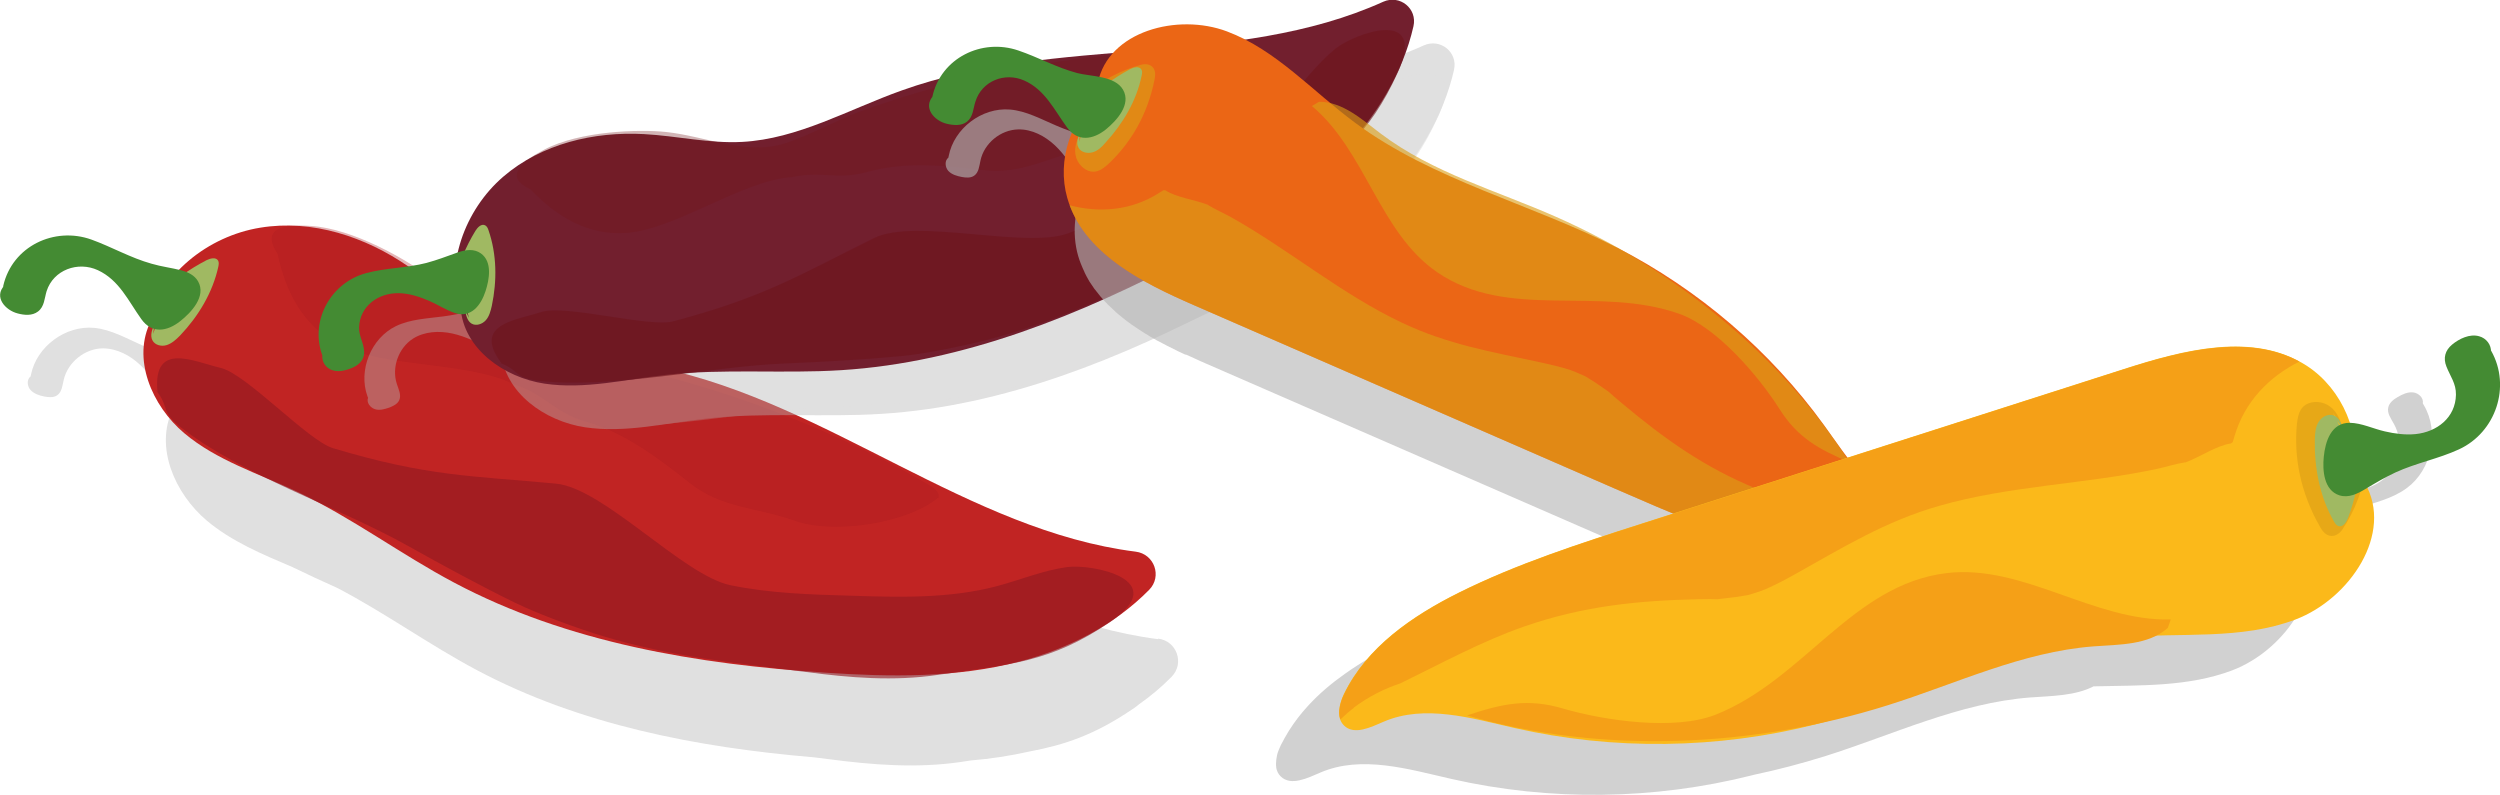
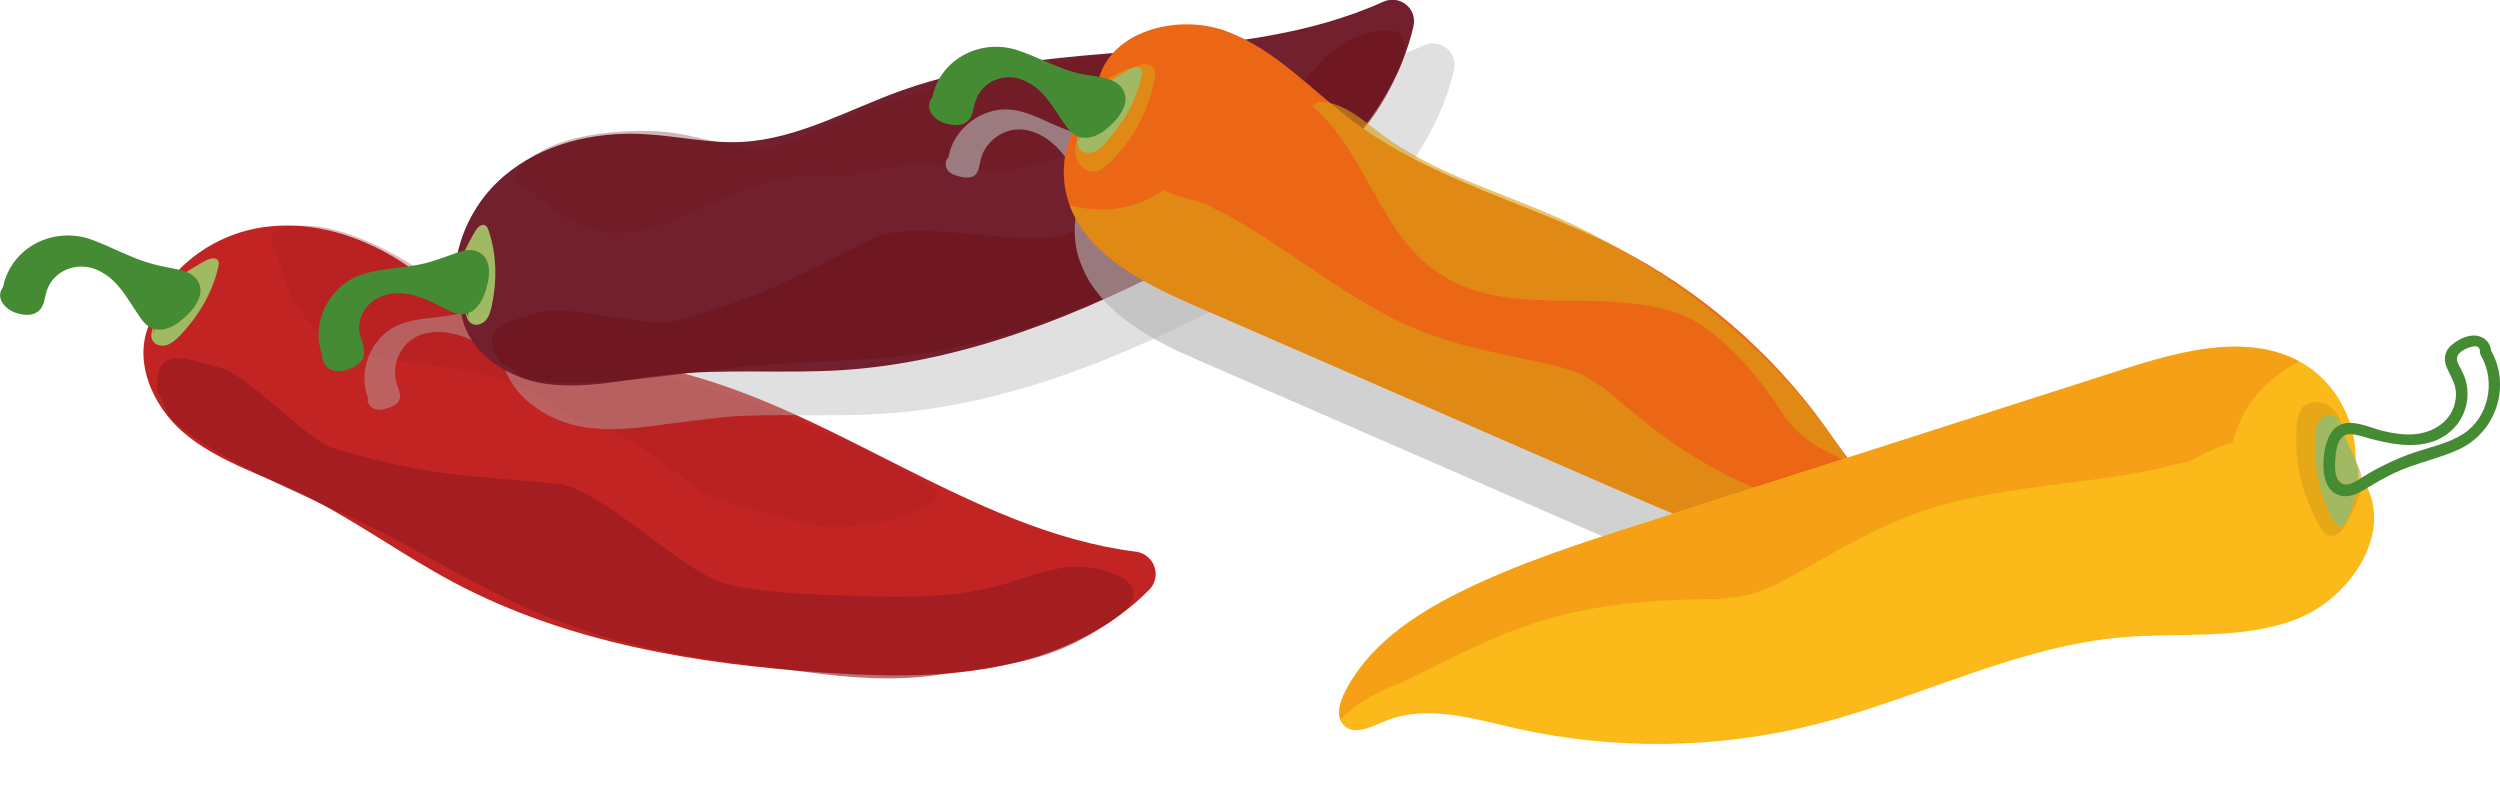
<svg xmlns="http://www.w3.org/2000/svg" viewBox="0 0 128.25 40.79">
  <defs>
    <style>
      .cls-1 {
        fill: #f5a017;
      }

      .cls-1, .cls-2, .cls-3, .cls-4, .cls-5, .cls-6, .cls-7, .cls-8, .cls-9, .cls-10, .cls-11, .cls-12, .cls-13 {
        stroke-width: 0px;
      }

      .cls-2 {
        fill: #911820;
      }

      .cls-3 {
        fill: #fbb91a;
      }

      .cls-4 {
        fill: #eb6615;
      }

      .cls-5 {
        fill: #448b33;
      }

      .cls-6 {
        fill: #a0b962;
      }

      .cls-7 {
        fill: #72151a;
      }

      .cls-8 {
        fill: #dc9e15;
      }

      .cls-9 {
        fill: #721f2e;
      }

      .cls-10 {
        fill: #6d141c;
      }

      .cls-11 {
        fill: #a9191e;
      }

      .cls-12 {
        fill: #b5b4b4;
      }

      .cls-14 {
        isolation: isolate;
      }

      .cls-13 {
        fill: #c12423;
      }

      .cls-15 {
        opacity: .42;
      }

      .cls-15, .cls-16, .cls-17 {
        mix-blend-mode: multiply;
      }

      .cls-16 {
        opacity: .32;
      }

      .cls-17 {
        opacity: .62;
      }
    </style>
  </defs>
  <g class="cls-14">
    <g id="Calque_1" data-name="Calque 1">
      <g>
        <g>
          <g class="cls-15">
-             <path class="cls-12" d="M59.42,32.79c-8.56-1.08-15.79-7.61-24.37-9.42-2.94-.62-6.08-.7-8.7-2.12-.46-.25-.89-.54-1.31-.85-.61-.59-1.21-1.21-1.89-1.73-1.09-.84-3.88-2.47-6.06-2.6-.32-.02-.63-.02-.9,0-.56-.02-1.12,0-1.68.1-1.67.27-3.27,1.14-4.38,2.4-.03,0-.06-.01-.09-.02-.95-.16-1.88-.45-2.76-.84-.79-.35-1.57-.8-2.44-.89-1.47-.14-2.96.95-3.25,2.4l-.02.09c-.21.16-.18.51,0,.7s.44.28.7.33c.22.04.47.07.66-.06.25-.17.27-.51.34-.8.21-.9,1.08-1.6,2-1.61.72,0,1.41.36,1.93.86s.9,1.13,1.28,1.75c.1.16.2.32.34.45-.02.08-.05.17-.07.25l.12-.2s0,0,0,0c-.95,1.94.09,4.33,1.73,5.72,1.28,1.08,2.85,1.73,4.4,2.39.76.37,1.54.73,2.32,1.08,2.45,1.28,4.7,2.91,7.15,4.21,5.27,2.8,11.27,3.96,17.28,4.47.24.03.48.06.73.09,2.25.3,4.55.48,6.8.15.18-.03.36-.05.53-.08,1.01-.08,2.02-.24,3.01-.46,1.8-.34,3.33-.85,5.29-2.18.12-.08.23-.16.32-.24.6-.42,1.16-.89,1.67-1.41.68-.69.27-1.84-.69-1.96Z" />
-           </g>
+             </g>
          <g>
            <path class="cls-13" d="M7.76,16.43c-1.02,1.95.03,4.39,1.69,5.79,1.66,1.4,3.81,2.07,5.78,3,2.82,1.33,5.33,3.22,8.09,4.68,5.79,3.07,12.46,4.18,19.05,4.61,3.31.22,6.69.27,9.92-.57,2.48-.64,4.88-1.87,6.66-3.68.68-.69.27-1.84-.69-1.96-8.56-1.08-15.79-7.61-24.37-9.42-2.94-.62-6.08-.7-8.7-2.12-1.54-.84-2.8-2.09-4.24-3.09-2.2-1.52-4.93-2.43-7.6-1.99-2.67.43-5.18,2.4-5.76,5.03" />
            <g>
              <path class="cls-6" d="M7.92,16.64c-.12.26-.23.57-.1.82.13.25.47.33.74.24s.48-.29.68-.49c.94-.99,1.67-2.2,1.96-3.53.02-.1.04-.22-.01-.31-.11-.19-.4-.12-.6-.02-.44.23-.87.49-1.27.78-.26.19-.51.39-.67.66-.13.21-.21.45-.28.69-.17.55-.34,1.1-.51,1.65" />
              <g>
                <path class="cls-5" d="M.41,14.82c-.21.16-.18.51,0,.7s.44.28.7.33c.22.04.47.07.66-.06.25-.17.27-.51.34-.8.21-.9,1.08-1.6,2-1.61.72,0,1.41.36,1.93.86s.9,1.13,1.28,1.75c.15.24.3.49.56.61.51.23,1.07-.18,1.47-.57.41-.39.86-.97.58-1.47-.2-.36-.66-.44-1.06-.51-.95-.16-1.88-.45-2.76-.84-.79-.35-1.57-.8-2.44-.89-1.47-.14-2.96.95-3.25,2.4" />
                <path class="cls-5" d="M.23,14.64c-.57.6.05,1.28.68,1.44.34.09.74.13,1.04-.1.33-.25.33-.68.44-1.04.35-1.1,1.61-1.55,2.63-1.08,1.1.51,1.57,1.59,2.23,2.51.54.76,1.32.64,1.99.11.56-.44,1.36-1.28.92-2.05-.18-.31-.51-.47-.85-.56-.5-.13-1.02-.19-1.53-.34-1.08-.3-2.04-.86-3.09-1.24-1.9-.68-4.05.34-4.52,2.36-.08.33.43.47.51.14.34-1.47,1.84-2.47,3.33-2.15.8.17,1.52.61,2.27.92s1.55.55,2.36.71c.31.06.79.07,1,.34.33.42-.17.95-.47,1.23-.33.31-.88.78-1.33.41-.32-.27-.51-.76-.74-1.11-.75-1.12-1.92-2.27-3.39-1.99-.65.12-1.23.54-1.58,1.09-.18.29-.25.59-.34.92-.09.36-.31.48-.69.4-.19-.04-.82-.26-.51-.58.23-.24-.14-.62-.37-.37H.23Z" />
              </g>
            </g>
            <g class="cls-16">
              <path class="cls-11" d="M26.42,19.73c1.62.55,2,1.43,3.64,1.9,2,.57,3.71,1.87,5.34,3.16,1.63,1.29,3.43,1.23,5.39,1.93s5.77.14,7.36-1.21c.1-.09-.03.13,0,0,.05-.26-.21-.46-.43-.59-4.83-2.88-10.86-5.15-16.37-6.26-1.23-.25-3.02-.33-4.24-.63-2.13-.52-3.37-2.51-5.11-3.84-1.09-.84-3.88-2.47-6.06-2.6-1.38-.09-2.58.09-1.7,1.43.43,2.01,1.33,3.71,3.15,4.66,2.34,1.21,6.69.85,9.02,2.06" />
            </g>
            <g class="cls-17">
              <path class="cls-2" d="M8.08,20.1c-.26-2.64,1.91-1.53,3.23-1.23,1.32.3,4.48,3.73,5.77,4.12,4.87,1.46,7.07,1.41,11.44,1.82,2.45.23,6.53,4.71,8.95,5.21,2.03.42,4.11.48,6.18.54,2.5.08,5.03.15,7.45-.48,1.22-.32,2.4-.82,3.65-.99s5.42.63,2.2,2.82c-3.1,2.1-5.12,2.16-8.83,2.71-2.25.34-4.54.15-6.8-.15-3.65-.48-6.86-.77-10.37-1.83-1.27-.38-3.32-1.13-4.51-1.71-1.78-.87-3.79-1.96-5.52-2.93-3.49-1.96-8.56-3.64-11.7-6.12-1.07-.85-.45-1.05-1.38-2.04" />
            </g>
          </g>
        </g>
        <g>
          <g class="cls-15">
            <path class="cls-12" d="M25.71,18.03c.15,2.11,2.24,3.58,4.3,3.89s4.16-.22,6.24-.45c2.98-.33,5.99-.05,8.98-.24,6.29-.39,12.31-2.85,17.92-5.81,2.82-1.49,5.62-3.15,7.84-5.46,1.71-1.77,3.06-3.99,3.6-6.37.21-.91-.7-1.64-1.55-1.26-7.56,3.42-16.77,1.71-24.7,4.55-2.72.97-5.33,2.49-8.19,2.64-1.68.09-3.35-.31-5.03-.4-2.56-.14-5.26.49-7.23,2.19-1.97,1.7-3.03,4.58-2.19,7.02" />
            <g>
              <path class="cls-12" d="M25.94,18.12c.04.27.1.58.33.72.23.14.55.03.73-.17s.25-.48.31-.74c.27-1.28.26-2.64-.17-3.88-.03-.1-.08-.2-.17-.25-.19-.1-.39.1-.5.28-.25.41-.47.84-.65,1.28-.12.28-.22.58-.22.88,0,.24.06.48.12.71.14.54.28,1.07.42,1.61" />
              <path class="cls-12" d="M18.88,20.41c-.09.24.11.5.35.58s.5,0,.74-.08c.2-.08.42-.18.51-.38.12-.26-.03-.55-.12-.83-.28-.84.08-1.85.83-2.33.59-.37,1.34-.41,2.02-.26s1.31.47,1.93.79c.24.12.5.25.76.22.54-.06.78-.69.92-1.21.14-.53.22-1.23-.26-1.5-.34-.19-.76-.03-1.13.12-.86.34-1.76.58-2.68.7-.83.11-1.69.14-2.44.5-1.28.62-1.94,2.27-1.46,3.6" />
            </g>
            <g class="cls-16">
              <path class="cls-12" d="M42.65,11.34c1.6-.36,2.36.16,3.94-.28,1.93-.54,3.98-.33,5.96-.09s3.43-.72,5.38-1.13,4.8-2.79,5.42-4.7c.04-.12.04.12,0,0-.09-.23-.4-.27-.65-.27-5.41.07-11.49,1.24-16.56,3.11-1.13.42-2.64,1.25-3.79,1.61-2,.64-4.02-.36-6.11-.58-1.32-.14-4.42-.07-6.27.92-1.17.62-2.07,1.38-.67,2.03,1.36,1.43,2.96,2.37,4.93,2.23,2.52-.19,5.91-2.67,8.43-2.86" />
            </g>
            <g class="cls-17">
              <path class="cls-12" d="M27.81,20.88c-1.54-2.03.79-2.22,2.02-2.63s5.55.81,6.8.47c4.73-1.26,6.5-2.4,10.29-4.27,2.13-1.05,7.72.57,9.95-.24,1.87-.68,3.61-1.67,5.34-2.66,2.08-1.19,4.2-2.41,5.86-4.15.84-.88,1.56-1.88,2.5-2.65s4.76-2.21,3.22,1.2c-1.48,3.28-3.11,4.35-5.86,6.67-1.67,1.41-3.65,2.41-5.64,3.3-3.23,1.44-6,2.82-9.42,3.72-1.23.32-3.29.75-4.56.87-1.9.18-4.09.3-5.99.38-3.84.15-8.85,1.33-12.67.88-1.3-.15-.89-.63-2.16-.98" />
            </g>
          </g>
          <g>
            <path class="cls-9" d="M23.63,15.79c.15,2.11,2.24,3.58,4.3,3.89s4.16-.22,6.24-.45c2.98-.33,5.99-.05,8.98-.24,6.29-.39,12.31-2.85,17.92-5.81,2.82-1.49,5.62-3.15,7.84-5.46,1.71-1.77,3.06-3.99,3.6-6.37.21-.91-.7-1.64-1.55-1.26-7.56,3.42-16.77,1.71-24.7,4.55-2.72.97-5.33,2.49-8.19,2.64-1.68.09-3.35-.31-5.03-.4-2.56-.14-5.26.49-7.23,2.19s-3.03,4.58-2.19,7.02" />
            <g>
              <path class="cls-6" d="M23.86,15.88c.04.27.1.58.33.72.23.14.55.03.73-.17s.25-.48.31-.74c.27-1.28.26-2.64-.17-3.88-.03-.1-.08-.2-.17-.25-.19-.1-.39.1-.5.28-.25.41-.47.84-.65,1.28-.12.28-.22.58-.22.88,0,.24.06.48.12.71.14.54.28,1.07.42,1.61" />
              <g>
                <path class="cls-5" d="M16.8,18.17c-.09.24.11.5.35.58s.5,0,.74-.08c.2-.08.42-.18.51-.38.12-.26-.03-.55-.12-.83-.28-.84.08-1.85.83-2.33.59-.37,1.34-.41,2.02-.26s1.31.47,1.93.79c.24.12.5.25.76.22.54-.06.78-.69.92-1.21.14-.53.22-1.23-.26-1.5-.34-.19-.76-.03-1.13.12-.86.34-1.76.58-2.68.7-.83.11-1.69.14-2.44.5-1.28.62-1.94,2.27-1.46,3.6" />
                <path class="cls-5" d="M16.55,18.11c-.07.33.06.65.36.82.37.21.84.08,1.2-.08.33-.15.58-.41.57-.79,0-.43-.27-.81-.26-1.25.03-1.11.99-1.79,2.04-1.77.55.01,1.08.19,1.57.4.44.19.85.47,1.31.62.84.27,1.34-.42,1.57-1.13.19-.59.36-1.5-.24-1.93-.35-.25-.77-.19-1.16-.06-.55.19-1.07.4-1.64.55-1.01.26-2.08.25-3.08.52-1.78.47-2.88,2.37-2.28,4.15.1.31.59.17.49-.13-.42-1.25.14-2.73,1.34-3.32.76-.37,1.64-.37,2.45-.49s1.67-.33,2.47-.64c.32-.12.88-.43,1.17-.11.24.26.14.73.07,1.03s-.16.62-.35.87c-.35.46-.83.15-1.24-.05-1.23-.62-2.84-1.23-4.09-.3-.53.4-.86,1.03-.91,1.69-.03.38.07.71.18,1.07.09.29.07.49-.22.63-.17.08-.95.32-.85-.15.07-.32-.42-.45-.49-.13h0Z" />
              </g>
            </g>
            <g class="cls-16">
              <path class="cls-7" d="M40.57,9.1c1.6-.36,2.36.16,3.94-.28,1.93-.54,3.98-.33,5.96-.09s3.43-.72,5.38-1.13c1.96-.41,4.8-2.79,5.42-4.7.04-.12.04.12,0,0-.09-.23-.4-.27-.65-.27-5.41.07-11.49,1.24-16.56,3.11-1.13.42-2.64,1.25-3.79,1.61-2,.64-4.02-.36-6.11-.58-1.32-.14-4.42-.07-6.27.92-1.17.62-2.07,1.38-.67,2.03,1.36,1.43,2.96,2.37,4.93,2.23,2.52-.19,5.91-2.67,8.43-2.86" />
            </g>
            <g class="cls-17">
              <path class="cls-10" d="M25.73,18.64c-1.54-2.03.79-2.22,2.02-2.63,1.23-.42,5.55.81,6.8.47,4.73-1.26,6.5-2.4,10.29-4.27,2.13-1.05,7.72.57,9.95-.24,1.87-.68,3.61-1.67,5.34-2.66,2.08-1.19,4.2-2.41,5.86-4.15.84-.88,1.56-1.88,2.5-2.65.94-.77,4.76-2.21,3.22,1.2-1.48,3.28-3.11,4.35-5.86,6.67-1.67,1.41-3.65,2.41-5.64,3.3-3.23,1.44-6,2.82-9.42,3.72-1.23.32-3.29.75-4.56.87-1.9.18-4.09.3-5.99.38-3.84.15-8.85,1.33-12.67.88-1.3-.15-.89-.63-2.16-.98" />
            </g>
          </g>
        </g>
        <g>
          <g class="cls-17">
            <path class="cls-12" d="M60.8,18.19c-.11-.05-.23-.11-.34-.16-.05-.02-.1-.05-.14-.07-.13-.06-.25-.13-.38-.19-.03-.02-.07-.03-.1-.05-.13-.07-.27-.14-.4-.21-.03-.01-.05-.03-.08-.04-.14-.08-.27-.15-.4-.23-.02-.01-.04-.02-.06-.04-.14-.08-.27-.16-.4-.25-.02-.01-.04-.02-.05-.03-.13-.09-.27-.18-.4-.27-.01-.01-.03-.02-.04-.03-.13-.09-.26-.19-.38-.29-.01,0-.02-.02-.04-.03-.13-.1-.25-.2-.37-.31-.01,0-.02-.02-.03-.03-.12-.11-.24-.22-.35-.33,0,0-.02-.02-.03-.03-.11-.11-.22-.23-.32-.35,0,0-.01-.02-.02-.02-.1-.12-.2-.25-.3-.38,0,0-.01-.01-.02-.02-.09-.13-.18-.26-.27-.4,0,0,0-.01-.01-.02-.08-.14-.16-.28-.23-.43,0,0,0,0,0-.01-.07-.15-.14-.3-.2-.46,0,0,0,0,0,0h0c-.05-.12-.09-.25-.13-.38-.34-1.19-.18-2.49.36-3.6-.11-.11-.2-.24-.28-.38-.38-.6-.75-1.2-1.27-1.69-.51-.48-1.19-.84-1.89-.82-.9.02-1.74.71-1.93,1.59-.06.28-.09.62-.32.78-.18.13-.42.11-.64.07-.25-.05-.51-.12-.69-.31-.17-.19-.2-.53,0-.68l.02-.09c.27-1.41,1.7-2.5,3.14-2.38.84.07,1.61.5,2.39.83.86.37,1.77.63,2.7.78.53-2.65,4.09-3.59,6.62-2.64,2.04.76,3.65,2.29,5.34,3.7.94.23,1.76.95,2.56,1.56,2.66,2,5.95,2.92,9,4.27,1.03.46,2.05.97,3.05,1.53.02.01.04.02.06.03,4.2,2.15,7.87,5.3,10.63,9.12,1.21,1.68,2.41,3.61,4.38,4.25.63.2,1.46.42,1.51,1.08.01.16-.03.31-.11.44,0,.01-.01.02-.02.03-.02.03-.04.07-.07.1,0,.01-.02.02-.03.03-.08.09-.18.18-.28.25-.02.02-.05.03-.07.05-.03.02-.05.03-.08.05-.03.02-.06.04-.1.05-.02.01-.04.02-.06.03-.05.03-.11.05-.16.07,0,0,0,0,0,0-.03.01-.07.02-.1.04-2.2.89-4.7.58-7-.02-.73-.19-1.46-.41-2.18-.65-1.79-.6-3.55-1.34-5.29-2.09-.35-.15-.7-.3-1.04-.45-7.21-3.14-14.43-6.29-21.64-9.43-.16-.07-.33-.14-.49-.22-.08-.04-.16-.07-.24-.11-.08-.04-.17-.07-.25-.11Z" />
          </g>
          <g>
            <path class="cls-4" d="M56.54,4.79c-1.6,1.21-2.34,3.43-1.79,5.36.81,2.82,3.8,4.33,6.49,5.5,7.21,3.14,14.43,6.29,21.64,9.43,2.78,1.21,5.57,2.43,8.51,3.2,2.33.61,4.88.92,7.1-.02.49-.21,1.02-.58.98-1.11-.05-.66-.88-.88-1.51-1.08-1.97-.64-3.17-2.57-4.38-4.25-2.76-3.82-6.44-6.97-10.63-9.12-4.43-2.26-9.43-3.44-13.43-6.4-2.18-1.61-4.05-3.74-6.58-4.69s-6.09-.01-6.62,2.64" />
            <g class="cls-17">
              <path class="cls-8" d="M98.58,27.48c-.85-.07-1.64-.27-2.37-.58-2.04-.56-4.12-1.02-6.08-1.82-2.66-1.08-4.74-2.56-6.92-4.39-.36-.3-.57-.48-.67-.58-.07-.05-.16-.11-.27-.19-.3-.21-.61-.42-.93-.61-.08-.03-.52-.24-.79-.33-.5-.16-1.01-.28-1.52-.39-2.51-.54-4.77-.92-7.12-2.04-3.09-1.46-5.78-3.74-8.76-5.41-.38-.21-.8-.39-1.17-.62,0,0-.02-.01-.03-.02,0,0,0,0,0,0-.64-.25-1.61-.37-2.17-.74-.03,0-.07,0-.1,0-.08.05-.16.1-.24.15-1.42.9-3.05,1.02-4.57.62.96,2.58,3.8,4,6.36,5.12,7.21,3.14,14.43,6.29,21.64,9.43,2.78,1.21,5.57,2.43,8.51,3.2,2.33.61,4.88.92,7.1-.02.38-.16.78-.42.92-.78-.3.01-.59.01-.84,0Z" />
            </g>
            <g class="cls-17">
              <path class="cls-8" d="M67.3,5.44c2.75,2.29,3.46,6.49,6.42,8.52,3.64,2.5,8.27.67,12.43,2.14,1.92.68,4.06,3.18,5.15,4.9.92,1.45,1.99,2.04,3.57,2.71-3.5-5.51-9.05-9.94-15.03-12.58-3.05-1.35-6.34-2.26-9-4.27-.97-.73-1.96-1.64-3.17-1.64" />
            </g>
            <g class="cls-17">
              <path class="cls-8" d="M55.35,6.96c-.14.33-.28.73-.13,1.16.15.42.54.69.86.69s.57-.21.8-.42c1.11-1.04,1.99-2.49,2.35-4.32.03-.14.05-.3,0-.46-.12-.33-.46-.35-.69-.29-.52.14-1.02.34-1.5.59-.3.16-.6.35-.8.67-.16.25-.25.58-.34.89-.21.74-.41,1.47-.62,2.21" />
            </g>
            <g>
              <path class="cls-6" d="M55.41,6.78c-.11.26-.22.56-.08.8.13.24.46.31.73.23s.47-.28.65-.49c.9-.98,1.6-2.16,1.86-3.46.02-.1.04-.21-.02-.3-.11-.18-.39-.11-.58-.01-.43.23-.84.49-1.23.78-.25.18-.49.39-.65.65-.13.21-.2.44-.26.68-.16.54-.31,1.08-.47,1.62" />
              <g>
                <path class="cls-5" d="M48.08,5.11c-.2.16-.17.49,0,.68s.44.26.69.31c.22.04.46.06.64-.07.24-.17.26-.5.32-.78.19-.88,1.03-1.57,1.93-1.59.71-.02,1.38.33,1.89.82s.89,1.09,1.27,1.69c.14.23.3.47.55.58.5.22,1.04-.19,1.43-.57.4-.39.83-.96.55-1.44-.2-.34-.65-.42-1.04-.48-.93-.15-1.83-.41-2.7-.78-.78-.33-1.54-.76-2.39-.83-1.43-.12-2.87.97-3.14,2.38" />
                <path class="cls-5" d="M47.88,4.91c-.56.61.05,1.29.69,1.44.34.08.75.12,1.04-.11.32-.26.31-.67.43-1.03.33-1.06,1.51-1.52,2.5-1.08,1.07.47,1.55,1.52,2.2,2.41.54.75,1.33.63,1.99.1.55-.45,1.32-1.28.88-2.04-.42-.72-1.64-.67-2.34-.85-1.06-.28-2-.81-3.03-1.16-1.87-.64-3.97.38-4.41,2.37-.08.36.47.51.55.15.31-1.43,1.73-2.41,3.18-2.12.78.15,1.49.57,2.23.87s1.52.52,2.3.66c.3.05.76.06.97.31.32.39-.16.9-.44,1.17-.3.3-.82.76-1.25.42-.31-.24-.51-.74-.73-1.06-.75-1.09-1.91-2.2-3.36-1.91-.63.13-1.21.55-1.54,1.1-.18.29-.24.58-.32.91s-.27.46-.63.39c-.16-.03-.77-.22-.5-.51.25-.27-.15-.67-.4-.4h0Z" />
              </g>
            </g>
          </g>
        </g>
        <g>
          <g class="cls-17">
-             <path class="cls-12" d="M118.1,27.4c.87-.55,1.82-1,2.8-1.32.89-.29,1.83-.49,2.58-1.05,1.27-.94,1.67-2.89.86-4.25l-.05-.09c.05-.28-.22-.53-.5-.56-.28-.03-.55.1-.79.24-.21.12-.42.28-.48.52-.08.31.15.6.3.88.48.87.29,2.05-.44,2.72-.57.53-1.38.73-2.16.7-.78-.02-1.53-.25-2.28-.47-.16-.05-.33-.09-.5-.11-.36-1.31-1.17-2.5-2.32-3.24-.13-.08-.25-.15-.38-.22h0s0,0,0,0c-.16-.09-.33-.17-.5-.24,0,0,0,0-.01,0-.17-.07-.33-.13-.51-.19,0,0-.01,0-.02,0-.17-.05-.34-.1-.51-.14,0,0-.02,0-.03,0-.17-.04-.34-.07-.52-.09-.01,0-.02,0-.04,0-.17-.02-.35-.04-.52-.05-.01,0-.03,0-.04,0-.17-.01-.35-.02-.53-.02-.02,0-.03,0-.05,0-.17,0-.35,0-.53.01-.02,0-.04,0-.06,0-.17,0-.35.02-.52.04-.02,0-.04,0-.06,0-.17.02-.35.04-.52.07-.02,0-.05,0-.07.01-.17.03-.34.05-.51.09-.03,0-.06.01-.09.02-.17.03-.33.07-.5.1-.03,0-.07.02-.1.02-.16.04-.32.07-.48.11-.04.01-.08.02-.13.03-.15.04-.3.08-.45.12-.06.02-.11.03-.17.05-.14.04-.27.08-.41.12-.09.03-.18.05-.27.08-.1.03-.2.06-.3.09-.19.06-.38.12-.57.18-8.26,2.65-16.51,5.29-24.77,7.94-3.18,1.02-6.38,2.05-9.37,3.54-.89.45-1.78.95-2.59,1.53-.68.48-1.32,1.02-1.88,1.63-.37.4-.7.83-.99,1.29-.15.24-.28.48-.41.73,0,0,0,0,0,0-.03.06-.05.12-.08.18,0,.02-.02.05-.03.07-.01.04-.03.08-.04.11-.01.03-.02.06-.03.09,0,.03-.02.06-.02.09-.03.14-.05.28-.05.41,0,.01,0,.03,0,.04,0,.04,0,.09.01.13,0,.01,0,.03,0,.04.03.17.1.32.23.45.52.51,1.37.09,2.04-.2,2.1-.9,4.49-.18,6.72.33,5.06,1.15,10.4,1.08,15.43-.19.02,0,.05-.01.07-.02,1.24-.26,2.45-.58,3.64-.95,3.5-1.1,6.89-2.74,10.55-3.02,1.1-.08,2.3-.08,3.25-.57,2.42-.06,4.86.03,7.11-.82,2.79-1.06,5.05-4.42,3.56-7Z" />
-           </g>
+             </g>
          <g>
            <path class="cls-3" d="M120.74,24.5c.44-2.16-.56-4.54-2.41-5.74-2.72-1.75-6.29-.82-9.37.17-8.26,2.65-16.51,5.29-24.77,7.94-3.18,1.02-6.38,2.05-9.37,3.54-2.38,1.19-4.71,2.79-5.87,5.18-.25.52-.42,1.22,0,1.63.52.51,1.37.09,2.04-.2,2.1-.9,4.49-.18,6.72.33,5.06,1.15,10.4,1.08,15.43-.19,5.31-1.34,10.31-4.01,15.77-4.47,2.97-.25,6.06.15,8.85-.91,2.79-1.06,5.05-4.42,3.56-7" />
            <path class="cls-1" d="M69.45,36.3c.75-.56,1.56-.97,2.38-1.24,2.1-1.02,4.15-2.15,6.36-2.92,2.99-1.04,5.79-1.33,8.92-1.4.52-.01.82-.01.98,0,.1-.01.22-.02.36-.04.41-.04.81-.1,1.21-.17.09-.03.61-.17.9-.3.53-.23,1.04-.5,1.54-.78,2.47-1.38,4.62-2.71,7.38-3.5,3.62-1.04,7.5-1.11,11.19-1.9.47-.1.94-.26,1.42-.33.01,0,.02,0,.03,0,0,0,0,0,0,0,.71-.26,1.6-.87,2.33-.97.03-.02.06-.04.09-.07.03-.1.06-.2.09-.3.52-1.78,1.78-3.06,3.33-3.83-2.67-1.44-6.05-.55-8.99.39-8.26,2.65-16.51,5.29-24.77,7.94-3.18,1.02-6.38,2.05-9.37,3.54-2.38,1.19-4.71,2.79-5.87,5.18-.2.4-.33.91-.2,1.31.24-.23.48-.44.7-.6Z" />
-             <path class="cls-1" d="M111.36,31.78c-3.95.1-7.58-2.85-11.5-2.38-4.83.58-7.32,5.46-11.84,7.26-2.09.83-5.67.32-7.83-.31-1.82-.54-3.13-.25-4.93.35,6.9,2.01,14.72,1.64,21.58-.52,3.5-1.1,6.89-2.74,10.55-3.02,1.34-.1,2.82-.06,3.82-.95" />
            <g class="cls-17">
              <path class="cls-8" d="M120.14,21.83c-.13-.38-.3-.81-.74-1.06-.43-.24-.95-.17-1.21.06s-.32.58-.36.93c-.16,1.67.17,3.51,1.2,5.29.08.14.18.29.34.38.34.18.64-.04.79-.26.33-.49.6-1.02.81-1.58.13-.35.24-.72.17-1.14-.05-.32-.21-.66-.37-.99-.36-.76-.73-1.52-1.09-2.28" />
            </g>
            <g>
              <path class="cls-6" d="M120.22,22.03c-.1-.29-.22-.62-.51-.72-.29-.1-.61.08-.77.34s-.18.58-.19.88c-.03,1.46.25,2.95.98,4.22.06.1.12.2.23.24.23.07.4-.19.49-.41.19-.5.34-1.02.45-1.54.07-.33.12-.68.06-1.01-.05-.26-.16-.51-.27-.75-.26-.56-.52-1.12-.79-1.68" />
              <g>
-                 <path class="cls-5" d="M127.5,18.07c.05-.28-.22-.53-.5-.56s-.55.1-.79.24c-.21.12-.42.28-.48.52-.08.31.15.6.3.88.48.87.29,2.05-.44,2.72-.57.53-1.38.73-2.16.7s-1.53-.25-2.28-.47c-.29-.09-.59-.17-.88-.08-.57.18-.72.91-.77,1.51-.05.61.01,1.4.59,1.59.41.14.84-.12,1.21-.36.87-.55,1.82-1,2.8-1.32.89-.29,1.83-.49,2.58-1.05,1.27-.94,1.67-2.89.86-4.25" />
                <path class="cls-5" d="M127.79,18.07c.02-.38-.24-.72-.61-.82-.48-.14-1.03.13-1.39.43s-.46.69-.29,1.12c.2.51.5.87.49,1.45-.02,1.17-.97,1.91-2.08,2.02-.53.05-1.05-.02-1.57-.14-.58-.13-1.19-.43-1.79-.44-.96-.01-1.26.95-1.34,1.74-.07.7,0,1.72.8,1.98.47.15.93-.08,1.33-.32.5-.3,1-.6,1.54-.85,1.06-.49,2.21-.7,3.27-1.19,1.88-.87,2.68-3.22,1.65-5.05-.18-.33-.69-.03-.5.29.74,1.31.35,3.13-.92,3.96-.75.49-1.65.67-2.49.95-.91.31-1.78.72-2.6,1.22-.32.19-.83.62-1.21.35-.29-.21-.3-.7-.29-1.01s.04-.68.15-.99c.2-.56.61-.56,1.14-.41,1.54.44,3.46.93,4.76-.35.57-.56.83-1.39.72-2.17-.06-.43-.23-.75-.43-1.13-.18-.34-.08-.55.23-.74.21-.13.88-.42.86.07-.02.38.57.37.58,0h0Z" />
              </g>
            </g>
          </g>
        </g>
      </g>
    </g>
  </g>
</svg>